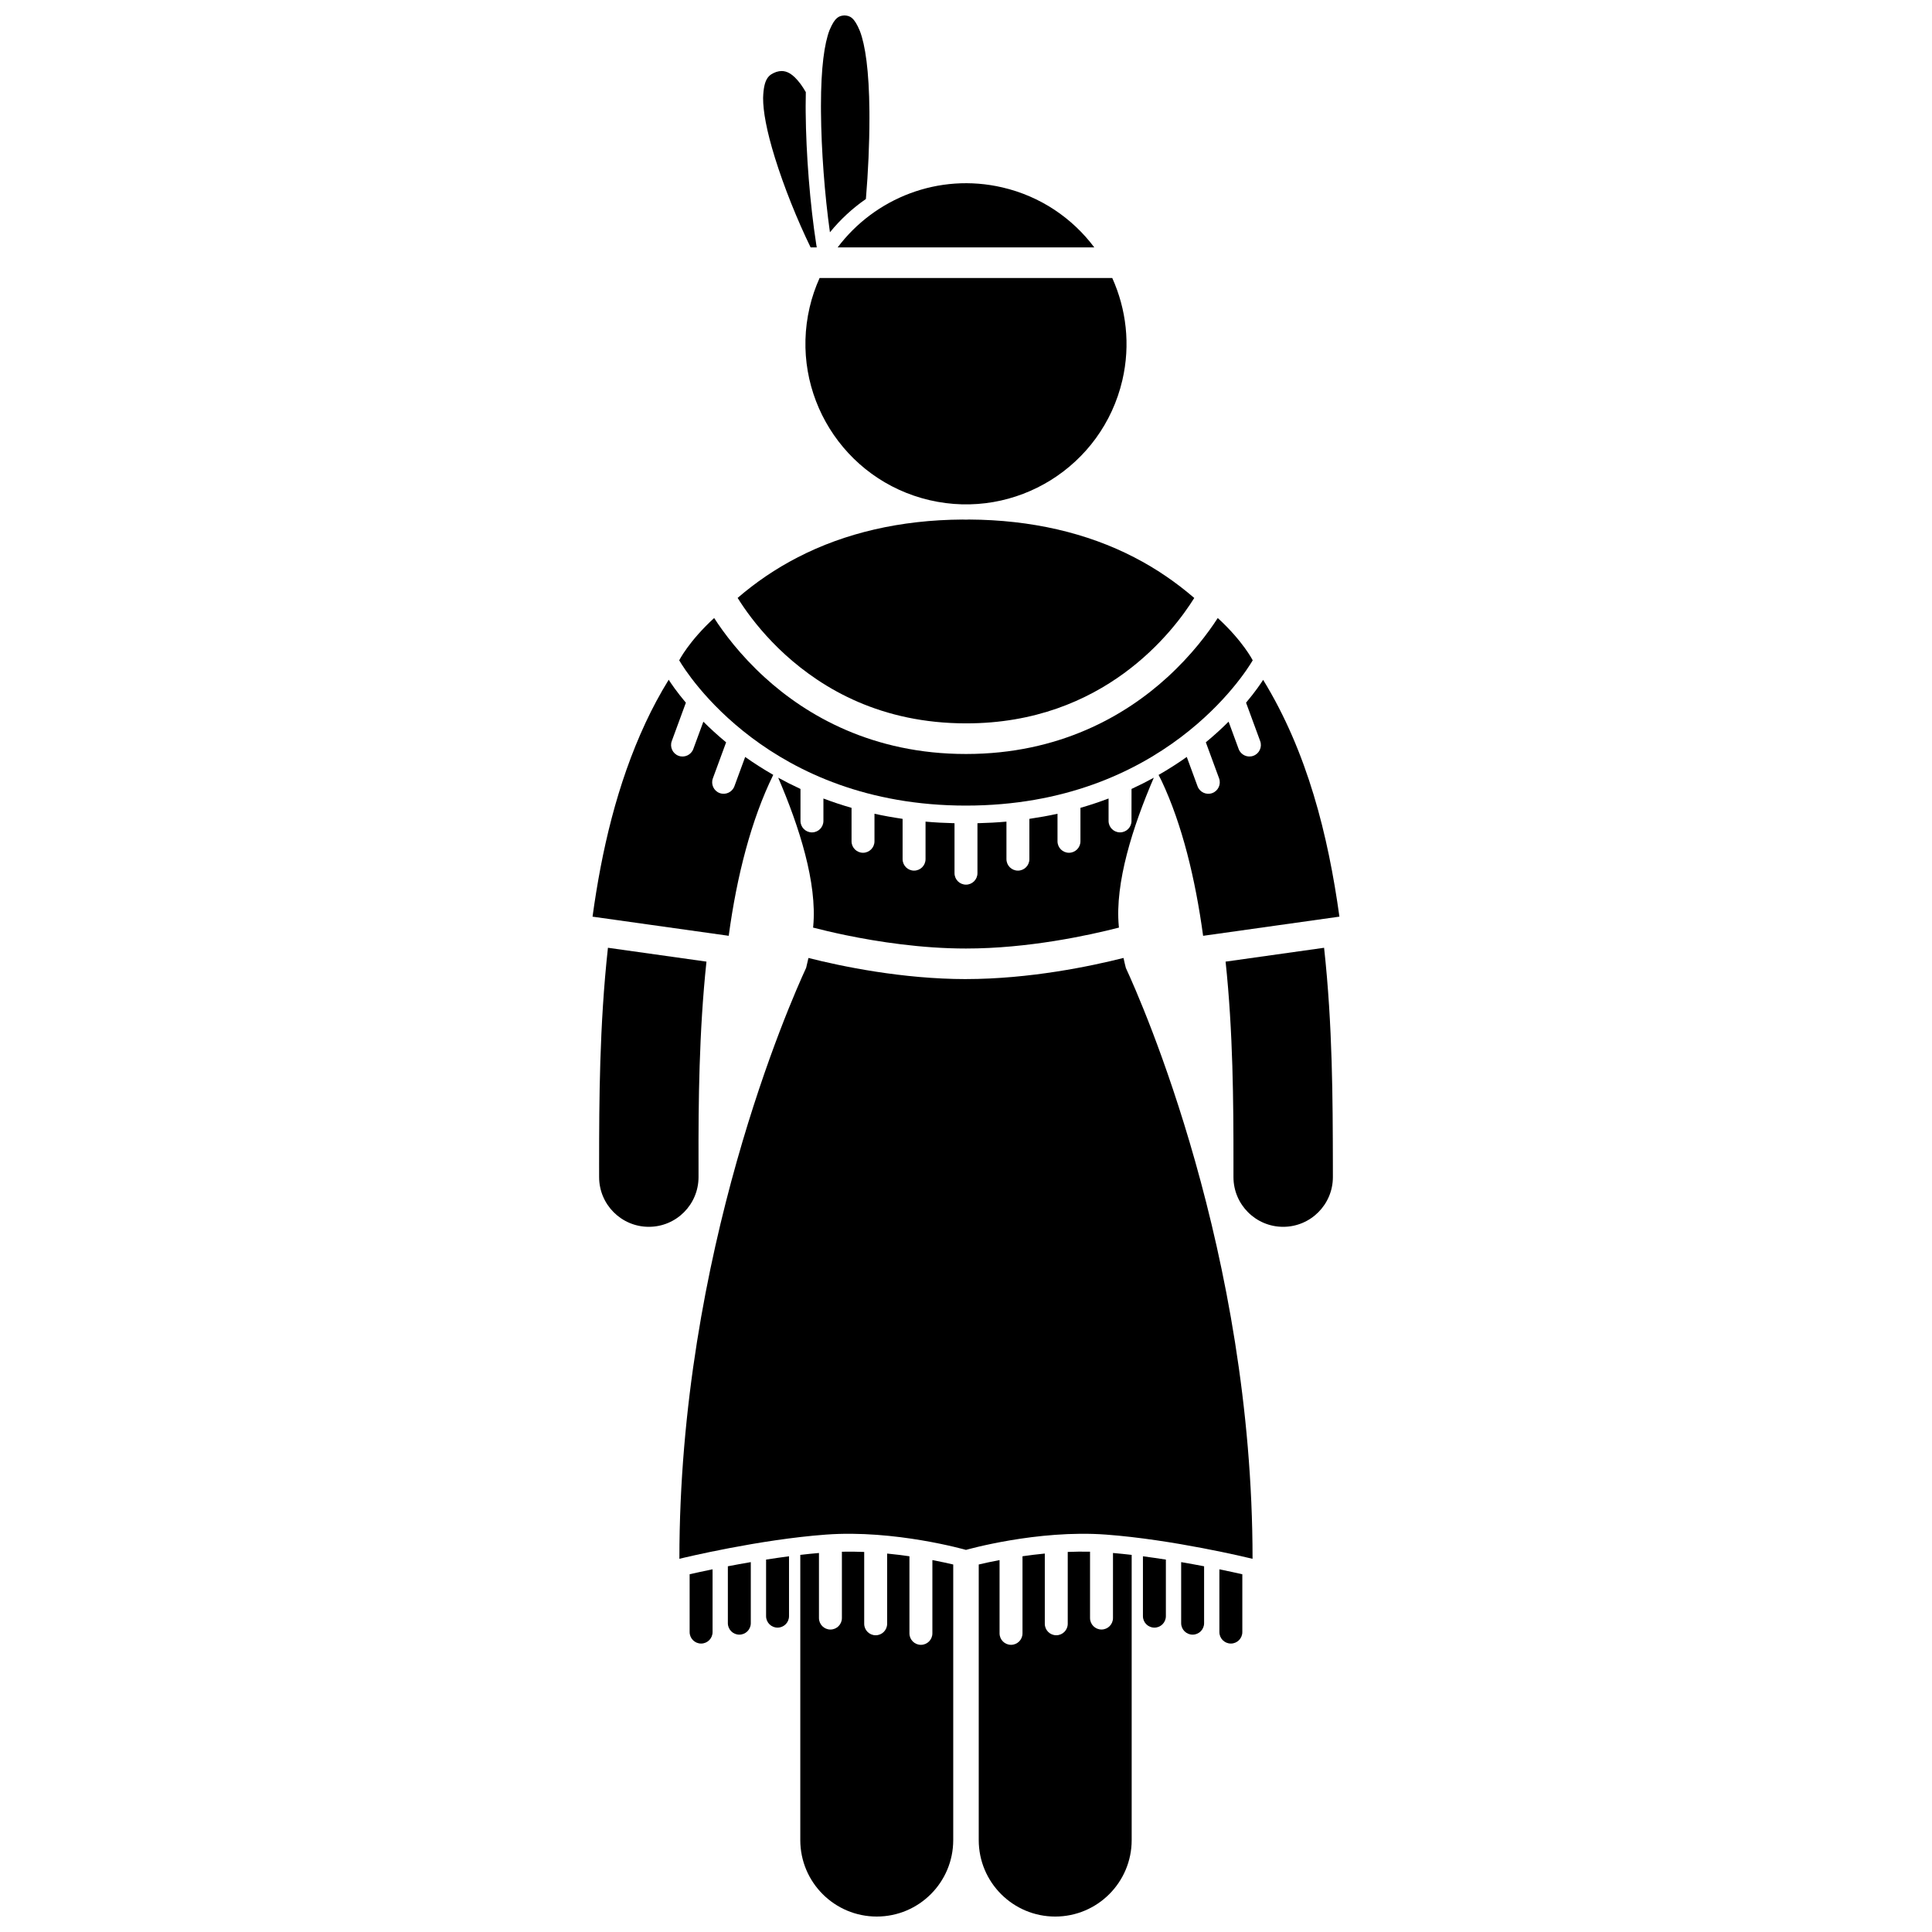
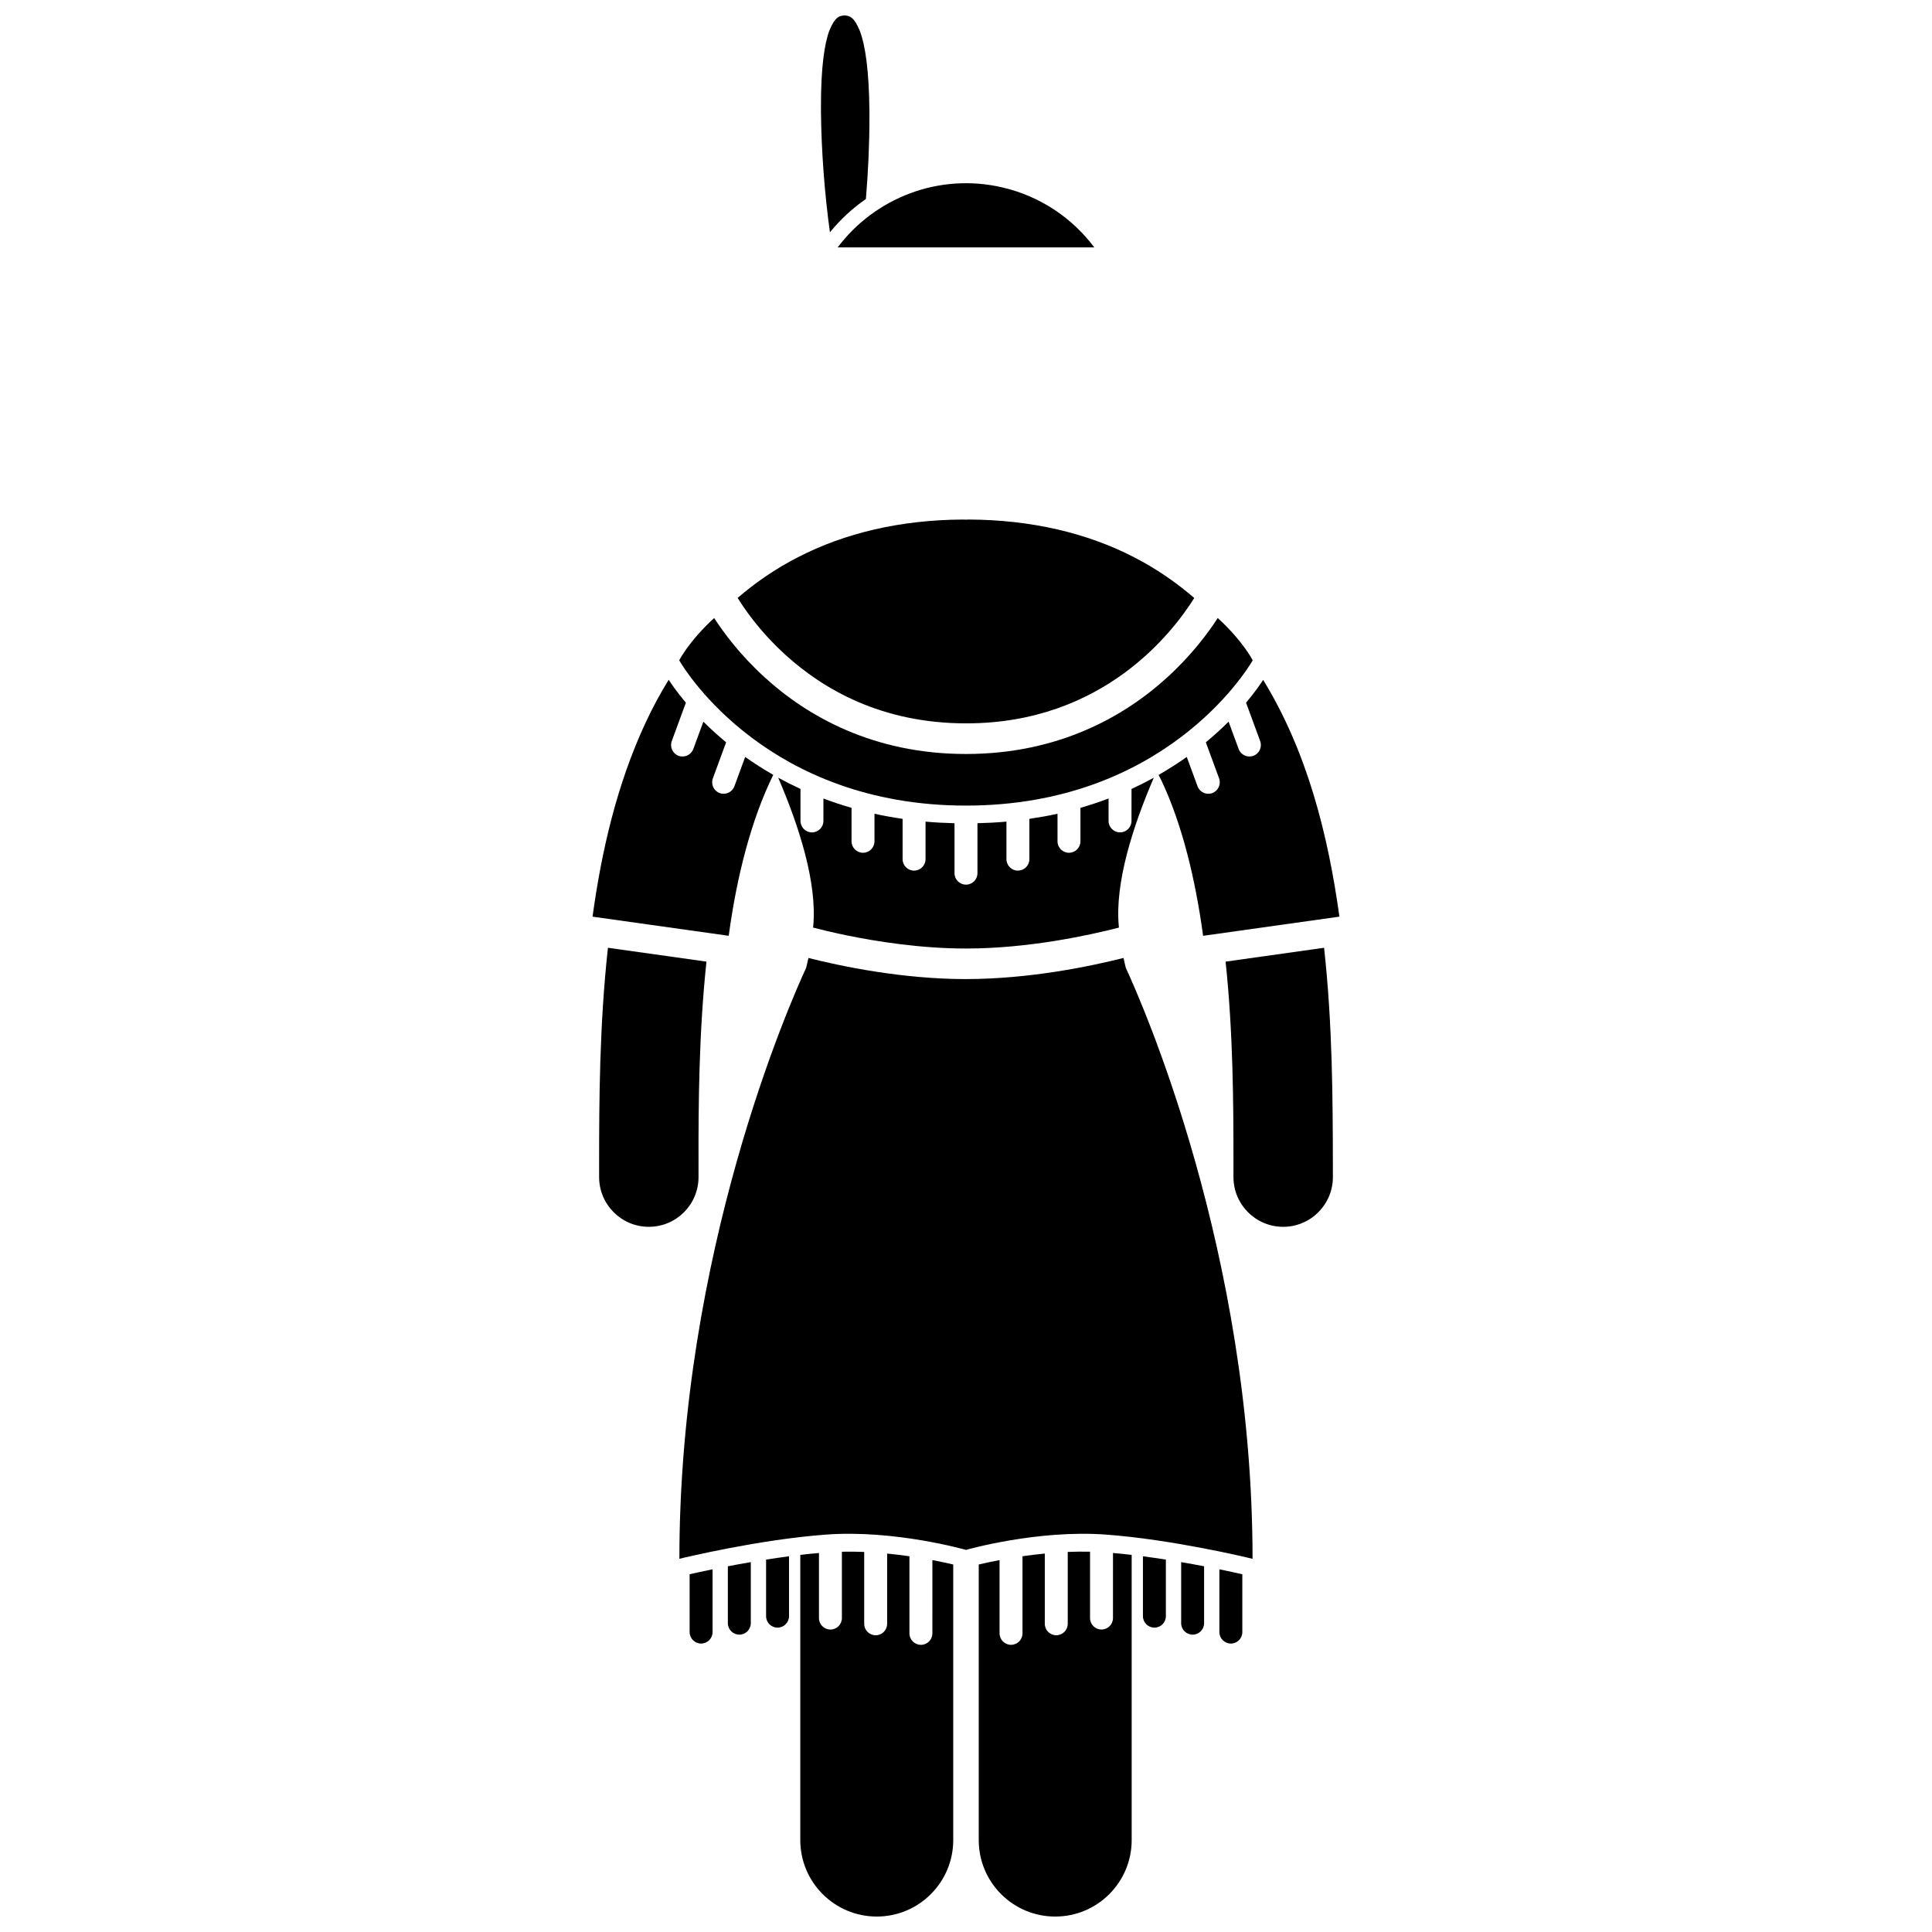
<svg xmlns="http://www.w3.org/2000/svg" width="800px" height="800px" version="1.1" viewBox="144 144 512 512">
  <defs>
    <clipPath id="c">
      <path d="m356 555h41v96.902h-41z" />
    </clipPath>
    <clipPath id="b">
      <path d="m403 555h41v96.902h-41z" />
    </clipPath>
    <clipPath id="a">
      <path d="m361 148.09h14v57.906h-14z" />
    </clipPath>
  </defs>
-   <path d="m339.48 302.45c0.457 0.738 1 1.574 1.648 2.519 2.352 3.406 5.973 7.981 10.98 12.539 10.051 9.121 25.445 18.176 47.883 18.191 36.598 0.043 55.02-24.461 60.5-33.23-4.766-4.102-10.051-7.758-15.906-10.773-12.508-6.469-27.289-9.93-43.801-10.016-0.25 0.004-0.496 0.031-0.746 0.031-0.324 0-0.652-0.023-0.977-0.027-16.453 0.105-31.184 3.566-43.648 10.012-5.891 3.023-11.18 6.664-15.934 10.754z" />
+   <path d="m339.48 302.45c0.457 0.738 1 1.574 1.648 2.519 2.352 3.406 5.973 7.981 10.98 12.539 10.051 9.121 25.445 18.176 47.883 18.191 36.598 0.043 55.02-24.461 60.5-33.23-4.766-4.102-10.051-7.758-15.906-10.773-12.508-6.469-27.289-9.93-43.801-10.016-0.25 0.004-0.496 0.031-0.746 0.031-0.324 0-0.652-0.023-0.977-0.027-16.453 0.105-31.184 3.566-43.648 10.012-5.891 3.023-11.18 6.664-15.934 10.754" />
  <path d="m302.77 452.06c0 1.324 0 2.617 0.004 3.883 0 7.273 5.898 13.176 13.172 13.176 7.277 0 13.172-5.902 13.172-13.176v-3.883c-0.043-15.777 0.125-34.664 2.102-53.219l-26.109-3.672c-2.269 20.637-2.328 40.711-2.34 56.891z" />
  <path d="m470.88 452.05v3.894c0 7.273 5.898 13.176 13.176 13.176 7.269 0 13.172-5.902 13.172-13.176 0-1.281-0.004-2.578-0.004-3.894-0.039-16.207-0.059-36.242-2.328-56.879l-26.102 3.672c1.977 18.551 2.098 37.402 2.086 53.207z" />
  <path d="m498.96 386.92c-2.984-21.527-8.469-43.602-20.215-62.754-0.574 0.902-2.062 3.125-4.527 6.051l3.742 10.176c0.578 1.574-0.23 3.324-1.805 3.902-1.574 0.578-3.324-0.23-3.902-1.805l-2.664-7.246c-1.75 1.75-3.758 3.594-6.031 5.473l3.512 9.555c0.578 1.574-0.23 3.324-1.805 3.902s-3.324-0.23-3.902-1.805l-2.856-7.773c-2.277 1.621-4.773 3.219-7.469 4.766 0.262 0.531 0.543 1.035 0.801 1.578 5.43 11.527 8.941 25.941 11 41.059z" />
  <path d="m341.48 344.6-2.856 7.769c-0.582 1.574-2.328 2.383-3.902 1.805-1.574-0.578-2.383-2.328-1.805-3.902l3.512-9.547c-2.277-1.879-4.281-3.727-6.031-5.473l-2.664 7.242c-0.582 1.574-2.328 2.383-3.902 1.805-1.574-0.578-2.383-2.328-1.805-3.902l3.738-10.172c-2.5-2.965-3.992-5.203-4.551-6.086-2.269 3.68-4.305 7.473-6.102 11.332-7.617 16.328-11.691 34.035-14.082 51.457l36.09 5.07c2.137-15.848 5.984-30.82 11.801-42.648-2.684-1.543-5.168-3.133-7.441-4.75z" />
  <g clip-path="url(#c)">
    <path d="m391.09 576.86c0 1.68-1.363 3.039-3.039 3.039-1.68 0-3.039-1.363-3.039-3.039v-20.434c-1.867-0.27-3.848-0.512-5.91-0.715v18.613c0 1.68-1.363 3.039-3.039 3.039-1.68 0-3.039-1.363-3.039-3.039v-19.043c-1.941-0.082-3.922-0.098-5.91-0.059v17.582c0 1.68-1.363 3.039-3.039 3.039-1.68 0-3.039-1.363-3.039-3.039v-17.246c-1.645 0.141-3.301 0.309-4.949 0.504v75.578c0 11.195 9.074 20.266 20.266 20.266 11.191 0 20.266-9.07 20.266-20.266v-73.031c-1.453-0.344-3.332-0.75-5.523-1.168z" />
  </g>
  <g clip-path="url(#b)">
    <path d="m438.95 572.8c0 1.68-1.363 3.039-3.039 3.039-1.68 0-3.039-1.363-3.039-3.039v-17.582c-1.988-0.043-3.969-0.023-5.91 0.059v19.043c0 1.68-1.363 3.039-3.039 3.039-1.68 0-3.039-1.363-3.039-3.039v-18.613c-2.062 0.199-4.039 0.445-5.91 0.715v20.434c0 1.68-1.363 3.039-3.039 3.039-1.68 0-3.039-1.363-3.039-3.039v-19.418c-2.191 0.414-4.062 0.824-5.519 1.168v73.035c0 11.195 9.074 20.266 20.266 20.266 11.188 0 20.266-9.07 20.266-20.266v-75.582c-1.652-0.191-3.312-0.359-4.953-0.504z" />
  </g>
  <path d="m443.86 361.55c0 1.68-1.363 3.039-3.039 3.039-1.68 0-3.039-1.363-3.039-3.039v-5.941c-2.371 0.898-4.856 1.727-7.453 2.477v8.867c0 1.68-1.363 3.039-3.039 3.039-1.68 0-3.039-1.363-3.039-3.039v-7.301c-2.391 0.531-4.887 0.969-7.453 1.352v10.68c0 1.68-1.363 3.039-3.039 3.039-1.68 0-3.039-1.363-3.039-3.039v-9.945c-2.481 0.223-5.051 0.355-7.684 0.422v13.238c0 1.68-1.363 3.039-3.039 3.039-1.68 0-3.039-1.363-3.039-3.039v-13.238c-2.629-0.066-5.199-0.195-7.68-0.422v9.945c0 1.68-1.363 3.039-3.039 3.039-1.68 0-3.039-1.363-3.039-3.039v-10.68c-2.566-0.379-5.062-0.82-7.453-1.352v7.301c0 1.68-1.363 3.039-3.039 3.039-1.68 0-3.039-1.363-3.039-3.039v-8.863c-2.598-0.75-5.082-1.578-7.453-2.477v5.941c0 1.68-1.363 3.039-3.039 3.039-1.68 0-3.039-1.363-3.039-3.039v-8.477c-2.066-0.953-4.035-1.949-5.906-2.977 5.582 12.973 10.348 27.883 9.285 39.352-0.012 0.129-0.031 0.238-0.043 0.367 2.305 0.594 5.223 1.297 8.637 2.004 8.598 1.777 20.172 3.547 31.891 3.543 16.379 0.012 32.43-3.461 40.535-5.547-0.012-0.129-0.031-0.238-0.043-0.367-1.066-11.469 3.695-26.379 9.281-39.355-1.867 1.031-3.844 2.027-5.906 2.981l-0.012 8.473z" />
  <path d="m326.76 576.52c0 1.68 1.363 3.039 3.039 3.039 1.68 0 3.039-1.363 3.039-3.039v-16.641c-2.488 0.512-4.57 0.969-6.078 1.312z" />
  <path d="m336.89 574.16c0 1.68 1.363 3.039 3.039 3.039 1.68 0 3.039-1.363 3.039-3.039v-16.184c-2.141 0.367-4.18 0.738-6.078 1.105z" />
  <path d="m347.02 572.3c0 1.68 1.363 3.039 3.039 3.039 1.68 0 3.039-1.363 3.039-3.039v-15.867c-2.059 0.27-4.094 0.562-6.078 0.875z" />
  <path d="m467.15 576.52c0 1.68 1.363 3.039 3.039 3.039 1.68 0 3.039-1.363 3.039-3.039v-15.324c-1.508-0.344-3.59-0.801-6.078-1.312z" />
  <path d="m457.02 574.16c0 1.68 1.363 3.039 3.039 3.039 1.68 0 3.039-1.363 3.039-3.039v-15.078c-1.898-0.363-3.938-0.738-6.078-1.105z" />
  <path d="m446.89 572.3c0 1.68 1.363 3.039 3.039 3.039 1.68 0 3.039-1.363 3.039-3.039v-14.992c-1.984-0.309-4.019-0.605-6.078-0.875z" />
  <path d="m399.99 403.47c-16.938-0.016-33.031-3.394-41.742-5.598-0.191 0.906-0.395 1.781-0.609 2.609-4.219 9.105-33.594 75.422-33.594 156.62 0 0 0.02-0.008 0.059-0.016 1.172-0.289 21.09-5.094 38.785-6.402 18.238-1.352 37.105 4.055 37.105 4.055s18.867-5.406 37.105-4.055c17.691 1.312 37.609 6.117 38.781 6.402 0.035 0.008 0.059 0.016 0.059 0.016 0-81.109-29.309-147.37-33.578-156.59-0.219-0.836-0.422-1.723-0.617-2.644-8.715 2.199-24.812 5.582-41.754 5.598z" />
  <path d="m399.99 357.49c52.215 0 74.18-35.434 75.871-38.297 0.07-0.121 0.121-0.203 0.121-0.203s-2.562-5.062-9.262-11.207c-2.543 3.93-6.894 9.801-13.387 15.723-11.078 10.125-28.598 20.312-53.285 20.309h-0.062c-24.715 0.016-42.25-10.18-53.34-20.312-6.492-5.918-10.844-11.785-13.387-15.719-6.699 6.141-9.262 11.203-9.262 11.203s0.047 0.082 0.121 0.203c1.691 2.867 23.656 38.301 75.871 38.301z" />
-   <path d="m346.23 169.97c-0.008 3.465 0.887 8.605 3.133 15.836 2.383 7.672 5.887 16.426 9.461 23.758h1.625c-0.047-0.297-0.098-0.566-0.145-0.867-1.633-10.527-2.691-23.762-2.789-34.957-0.004-0.547-0.008-1.086-0.008-1.617 0-1.293 0.016-2.527 0.043-3.707-0.48-0.832-0.953-1.57-1.414-2.188-2.109-2.797-3.648-3.387-4.992-3.406-0.441 0.004-0.906 0.078-1.418 0.238-2.004 0.746-3.34 1.719-3.496 6.91z" />
  <g clip-path="url(#a)">
    <path d="m363.83 152c-1.332 3.465-2.277 9.809-2.269 20.113 0 0.512 0.004 1.039 0.008 1.578 0.078 10.09 0.988 22.016 2.371 31.867 2.762-3.383 5.961-6.352 9.531-8.82 0.598-7.109 0.938-14.641 0.938-21.457 0-0.57-0.004-1.141-0.004-1.699-0.09-10.934-1.113-17.656-2.519-21.344-1.527-3.723-2.68-4.062-4.082-4.148h-0.035c-1.398 0.102-2.484 0.422-3.938 3.91z" />
  </g>
-   <path d="m390.35 276.55c22.887 5.328 45.754-8.906 51.086-31.793 2.199-9.449 1.02-18.875-2.68-27.086h-77.555c-1.105 2.465-2.008 5.059-2.641 7.789-5.332 22.887 8.898 45.758 31.789 51.09z" />
  <path d="m365.99 209.56h68.008c-5.793-7.723-14.219-13.531-24.352-15.891-16.934-3.941-33.836 2.844-43.656 15.891z" />
</svg>